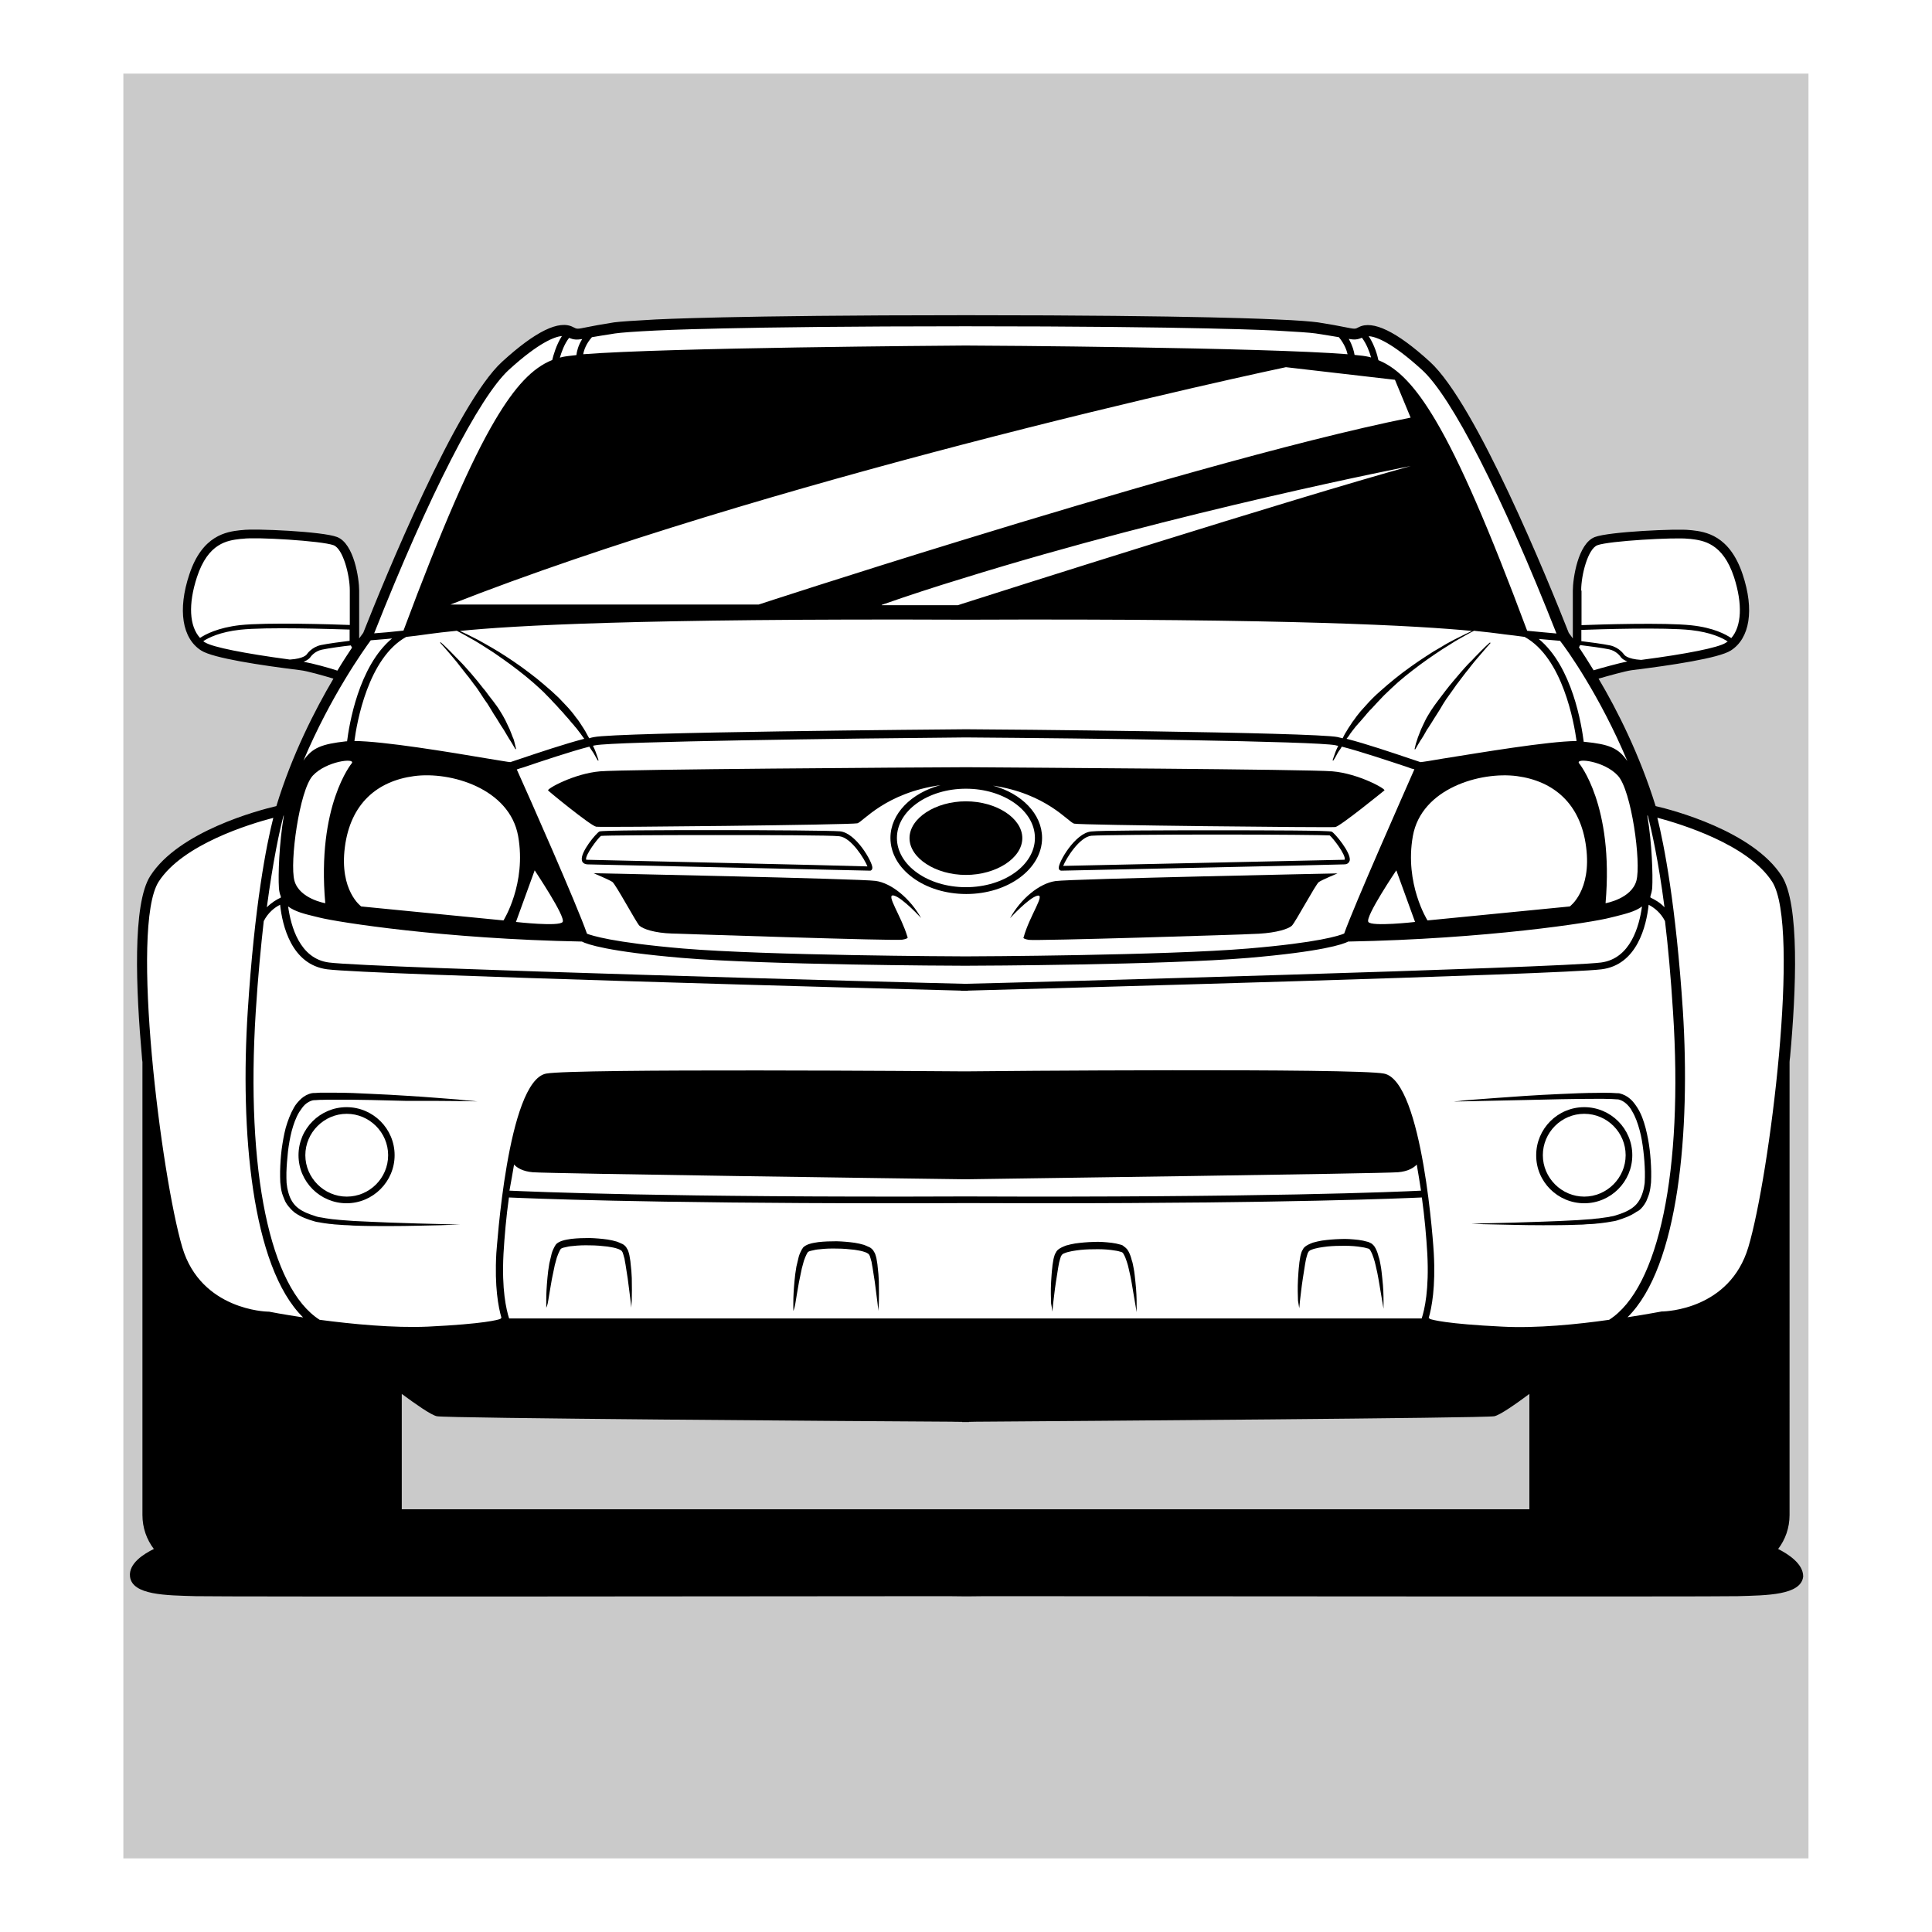
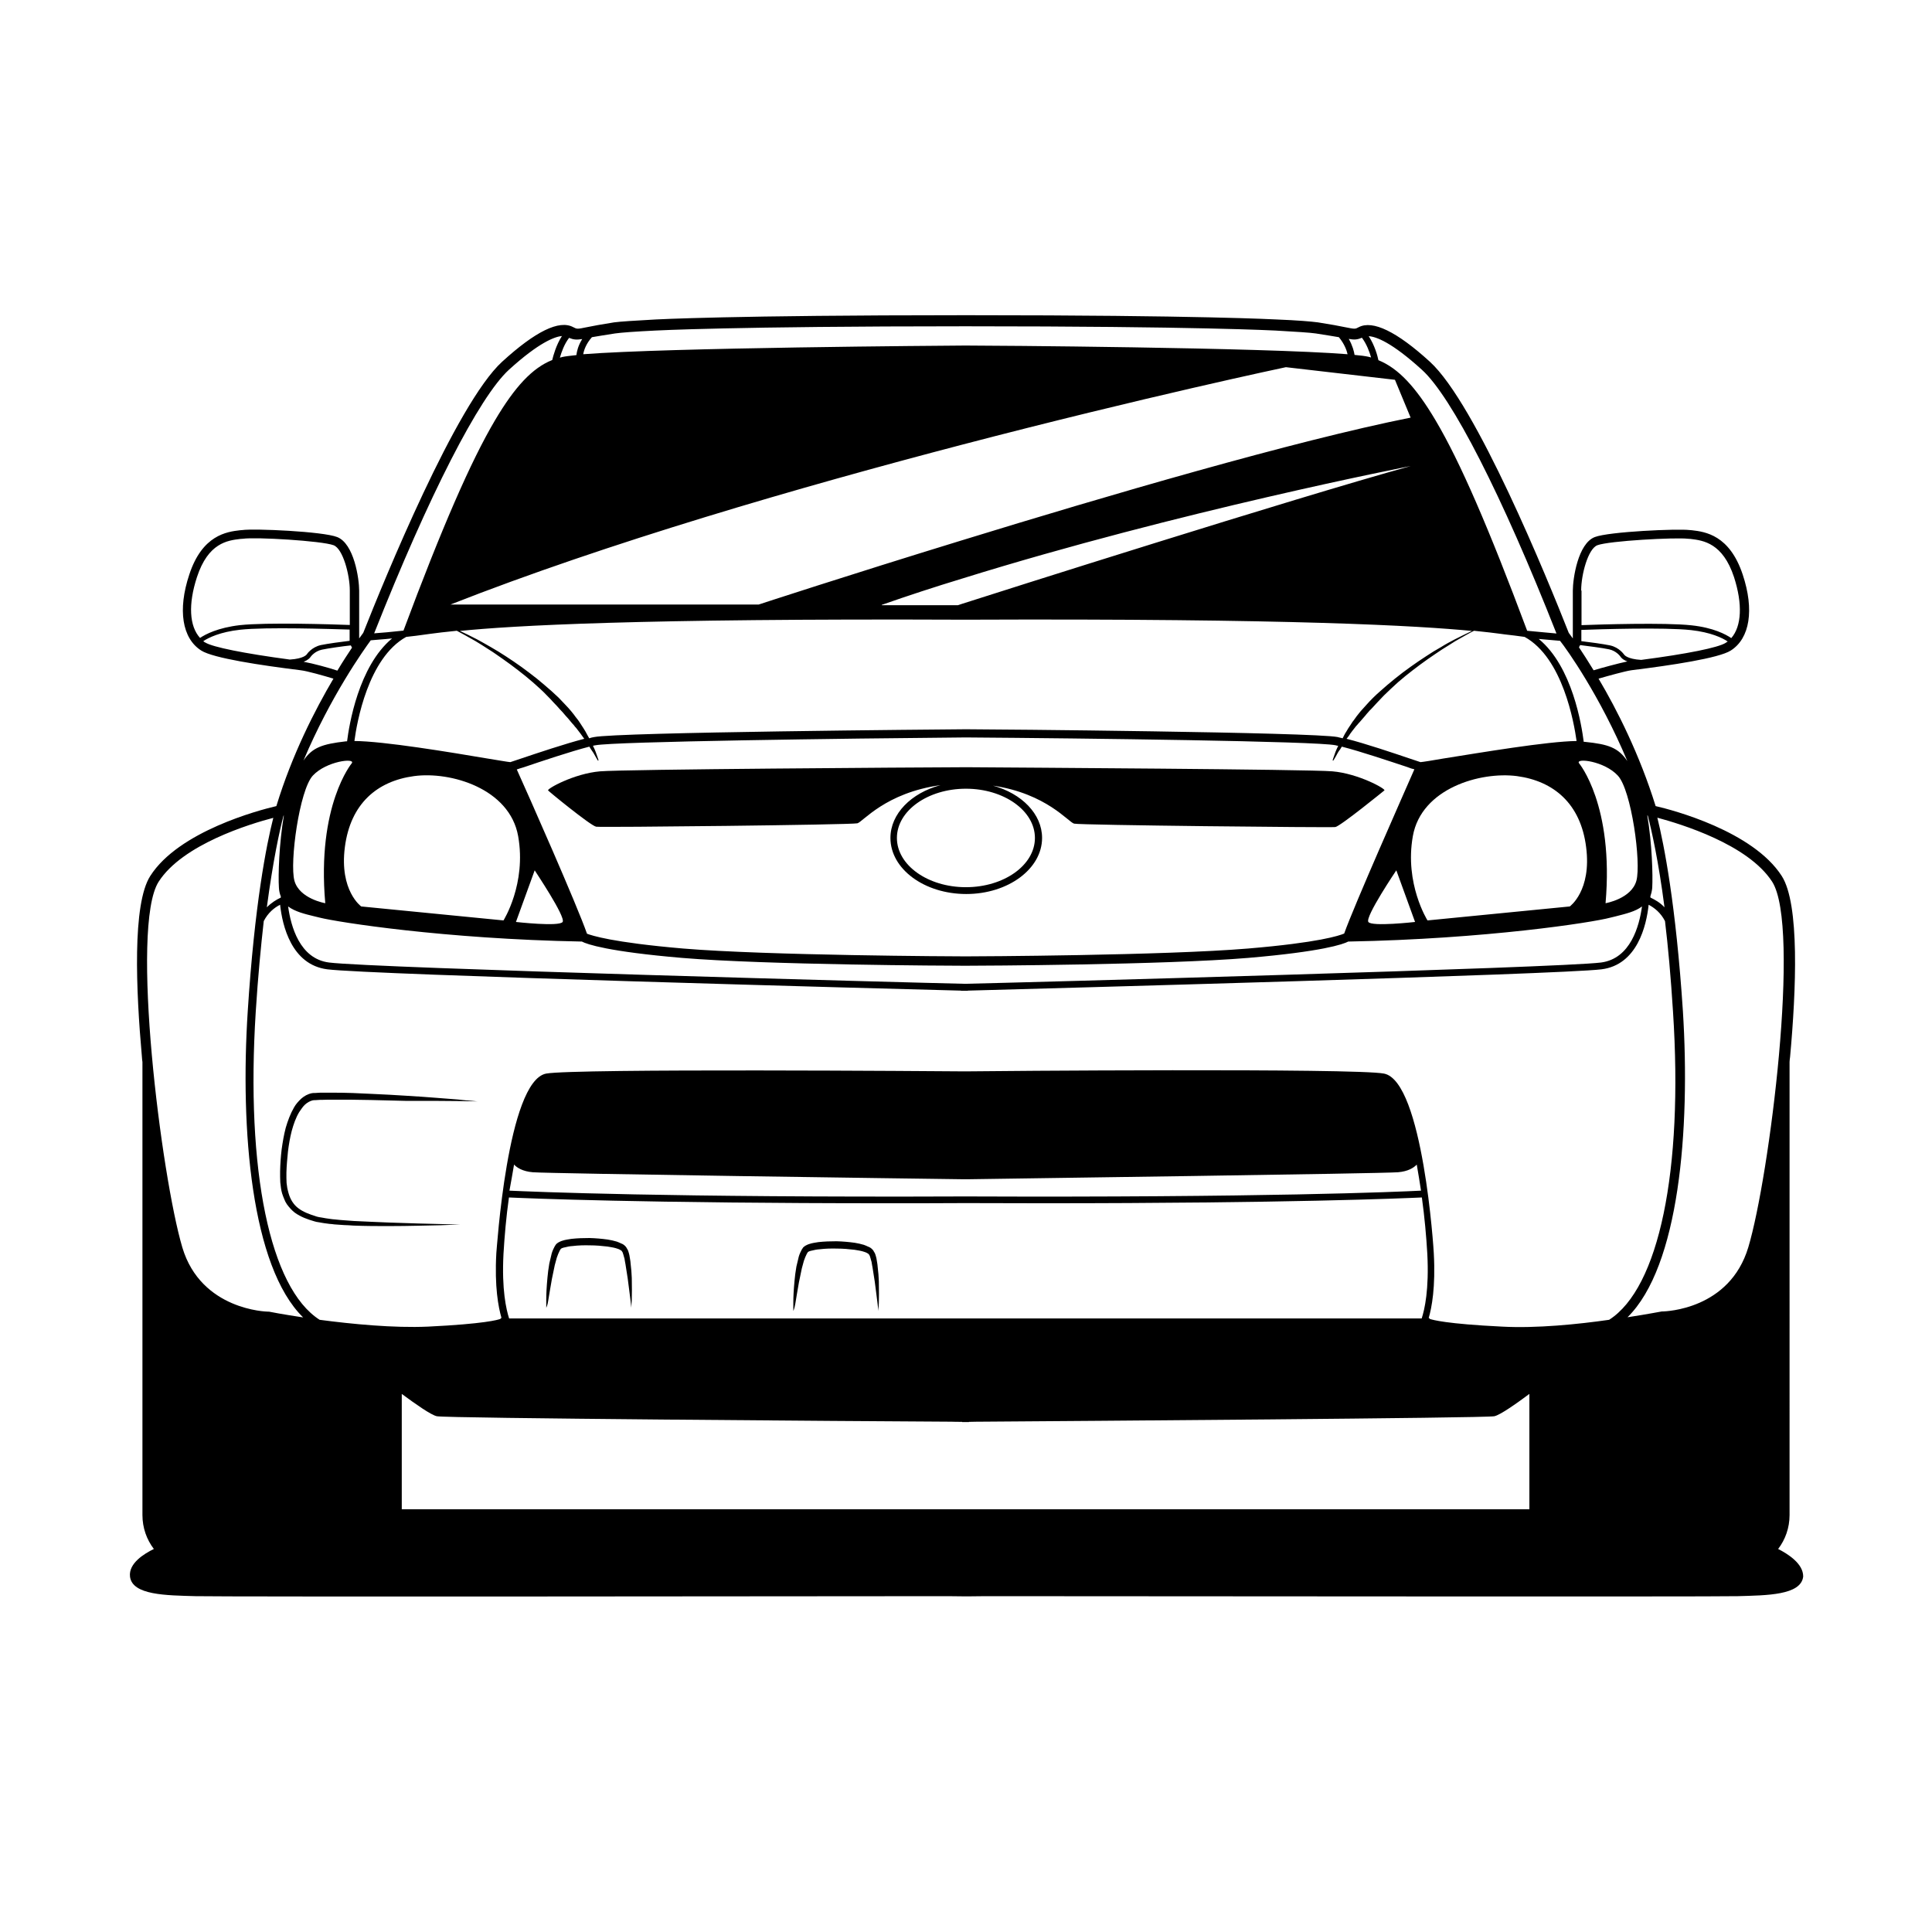
<svg xmlns="http://www.w3.org/2000/svg" width="1133.9" height="1133.9">
-   <path d="M72.4 43.2v1047.5h989V43.2zM1029.5 733c-11.9 39.6-53.2 40-53.2 40s-55 10.8-94.6 8.8c-39.6-1.8-43.9-5-43.9-5H296.1s-4.4 3.2-43.9 5c-39.6 1.8-94.6-8.8-94.6-8.8s-41.3-.4-53.2-40-31.7-189.1-13.6-217.3c17.9-28.1 73.9-40 73.9-40 9.9-32.7 24.5-60.7 35.6-79.2l-.1.1s-18.1-5.4-23.4-6.1-49.2-5.9-57.4-11.2-13.6-18.5-5.9-41.6c7.7-23.1 21.8-23.5 29-24.4s46.8 1.1 54.5 4c7.7 2.9 11.2 20.5 11.2 29v30.1l2.2 4.4c3.6-5.1 5.7-7.9 5.7-7.9 25.1-63.7 59.1-138.5 80.9-158.3 21.8-19.8 33-22.4 38-19.8 5 2.6 4 1.1 26.1-2.4 3.8-.5 12.4-1.2 24-1.7 0 0 43-2.5 180.1-2.5h4c137 0 180.1 2.5 180.1 2.5 11.6.5 20.3 1.2 24 1.7 22.2 3.3 21.1 5 26.1 2.4s16.2 0 38 19.8 55.8 94.7 80.9 158.3c0 0 2.1 2.8 5.7 7.9l2.2-4.4v-30.1c0-8.6 3.7-26.1 11.2-29 7.5-2.9 47.2-5 54.5-4 7.3 1.1 21.5 1.3 29 24.4 7.5 23.1 2.4 36.3-5.9 41.6s-52.1 10.6-57.4 11.2c-5.3.7-23.4 6.1-23.4 6.1l-.1-.1c11.2 18.5 25.9 46.4 35.6 79.2 0 0 55.9 11.9 73.9 40 17.6 28.2-2.2 177.7-14.1 217.3" opacity=".21" />
  <path d="M321.8 763.1c.5-3 1.2-7.4 2.1-12.4.5-2.5 1.1-5.3 1.7-8.2.4-1.5.8-2.9 1.2-4.4.5-1.5 1.1-2.9 1.7-4.1.1-.3.4-.5.5-.8.1-.3.4-.4.4-.4l.5-.3.4-.1c.3-.1.7-.3 1.1-.3 1.5-.4 3-.7 4.7-.8 3.3-.4 6.7-.5 10.2-.4 3.4 0 6.9.3 10.2.7 1.6.3 3.3.5 4.7.9.8.3 1.5.4 2.1.7.7.3 1.2.7 1.5.9l.1.1.3.5.3.5.1.4.3.9.3 1.1c.3.7.4 1.5.5 2.2.1.8.3 1.5.4 2.2.5 2.9.9 5.7 1.3 8.3.7 5.1 1.2 9.5 1.6 12.5.4 3 .5 4.7.5 4.7s.1-1.7.3-4.7c.1-3 .1-7.4 0-12.7-.1-2.6-.3-5.5-.7-8.6-.1-.8-.1-1.6-.3-2.4-.1-.8-.3-1.6-.4-2.4l-.3-1.2c-.1-.4-.3-.9-.4-1.3l-.3-.7-.3-.5-.3-.5-.1-.1c.1.1-.1-.3-.1-.3l-.1-.1-.3-.4c-.8-.9-1.7-1.5-2.6-1.8-.9-.4-1.7-.8-2.6-1.1-1.7-.5-3.4-.9-5.3-1.2-3.6-.5-7.1-.8-10.7-.9-3.6 0-7.1.1-10.7.5-1.7.3-3.6.5-5.3 1.1-.4.1-.9.3-1.3.5l-.8.4-.5.3c-.7.5-1.1.8-1.3 1.3-.4.4-.5.8-.8 1.3-.9 1.7-1.5 3.3-1.8 4.9-.4 1.6-.8 3.2-1.1 4.6-.5 3-.9 5.8-1.1 8.4-.5 5.3-.7 9.6-.7 12.7v4.9s.8-1.4 1.2-4.4M466.8 765c.5-3 1.2-7.4 2.1-12.4.5-2.5 1.1-5.3 1.7-8.2.4-1.5.8-2.9 1.2-4.4.5-1.5 1.1-2.9 1.7-4.1.1-.3.4-.5.5-.8.1-.3.4-.4.4-.4l.5-.3.4-.1c.3-.1.7-.3 1.1-.3 1.5-.4 3-.7 4.7-.8 3.3-.4 6.7-.5 10.2-.4 3.4 0 6.9.3 10.2.7 1.6.3 3.3.5 4.7.9.8.3 1.5.4 2.1.7.7.3 1.2.7 1.5.9l.1.1.3.5.3.5.1.4.3.9.3 1.1c.3.7.4 1.5.5 2.2.1.8.3 1.5.4 2.2.5 2.9.9 5.7 1.3 8.3.7 5.1 1.2 9.5 1.6 12.5.4 3 .5 4.7.5 4.7s.1-1.7.3-4.7c.1-3 .1-7.4 0-12.7-.1-2.6-.3-5.5-.7-8.6-.1-.8-.1-1.6-.3-2.4-.1-.8-.3-1.6-.4-2.4l-.3-1.2c-.1-.4-.3-.9-.4-1.3l-.3-.7-.3-.5-.3-.5-.1-.1c.1.1-.1-.3-.1-.3l-.1-.1-.3-.4c-.8-.9-1.7-1.5-2.6-1.8-.9-.4-1.7-.8-2.6-1.1-1.7-.5-3.4-.9-5.3-1.2-3.6-.5-7.1-.8-10.7-.9-3.6 0-7.1.1-10.7.5-1.7.3-3.6.5-5.3 1.1-.4.1-.9.3-1.3.5l-.8.4-.5.3c-.7.5-1.1.8-1.3 1.3-.4.4-.5.8-.8 1.3-.9 1.7-1.5 3.3-1.8 4.9-.4 1.6-.8 3.2-1.1 4.6-.5 3-.9 5.8-1.1 8.4-.5 5.3-.7 9.6-.7 12.7v4.9s.7-1.3 1.2-4.4M280.1 646.4s-1.1-.1-3-.3c-2-.1-4.9-.4-8.4-.8-7.4-.5-17.8-1.5-30.3-2.2-6.3-.4-13.1-.8-20.3-1.1-7.3-.4-14.8-.7-22.7-.7h-6.1c-1.1 0-2 0-3 .1l-1.6.1H183.8l-.8.1c-2.4.5-4.5 1.7-6.2 3.2-1.7 1.6-3.2 3.3-4.2 5.1-2.2 3.8-3.7 7.9-4.9 12-1.1 4.2-1.8 8.4-2.4 12.7-.5 4.2-.8 8.4-.9 12.8v3.2c0 1.1.1 2.2.1 3.3.1 1.1.3 2.1.4 3.3.1 1.1.4 2.1.7 3.3.4 1.1.7 2.1 1.2 3.2.3.5.4 1.1.7 1.6l.9 1.5c1.3 1.8 2.9 3.6 4.6 4.9 3.6 2.6 7.7 4 11.5 5.1l1.5.4H186.3l.4.1.7.1c.9.1 1.8.4 2.9.5 1.1.1 2 .3 3 .4.9.1 2 .1 2.9.3 1.8.1 3.8.3 5.7.4 1.8.1 3.7.1 5.5.3 7.3.3 14.1.3 20.5.3 12.7 0 23.1-.4 30.5-.5 3.7-.1 6.6-.3 8.6-.3 2-.1 3-.1 3-.1s-4.2-.1-11.6-.3c-7.4-.1-17.8-.5-30.5-.9-6.3-.3-13.1-.5-20.3-.9-1.8-.1-3.6-.3-5.4-.4-1.8-.1-3.7-.3-5.5-.5-.9-.1-1.8-.1-2.8-.3-.9-.1-1.8-.3-2.8-.4-.9-.1-1.8-.4-2.8-.5l-.7-.1-.4-.1h-.2l-1.5-.4c-3.7-1.2-7.4-2.5-10.3-4.7-2.9-2.1-4.9-5.4-5.9-9.1-.3-.9-.4-1.8-.7-2.9-.1-.9-.3-2-.4-2.9 0-.9-.1-2-.1-2.9v-3.2c.1-4.1.5-8.2.9-12.3.5-4.1 1.2-8.2 2.2-12.1 1.1-4 2.4-7.8 4.4-11.1 1.1-1.6 2.1-3.2 3.4-4.4 1.3-1.2 2.9-2.1 4.5-2.5l.8-.1h.5l1.5-.1c.9-.1 2-.1 2.9-.1 2-.1 4-.1 5.9-.1 15.7-.1 30.3.4 43 .7 25.2-.1 42 .3 42 .3" />
-   <path d="M175.2 678c0 15.6 12.7 28.2 28.2 28.2s28.2-12.7 28.2-28.2c0-15.6-12.7-28.2-28.2-28.2s-28.2 12.6-28.2 28.2m52.6 0c0 13.5-11 24.3-24.3 24.3s-24.3-11-24.3-24.3 11-24.3 24.3-24.3 24.3 10.9 24.3 24.3M533.8 491.9c0 11.7 15.3 21.6 33.1 21.6s33.1-9.9 33.1-21.6-15.2-21.6-33.1-21.6c-17.9 0-33.1 9.9-33.1 21.6" />
  <path d="M349.9 485.2c3 .5 149.5-1.1 153.3-2 3.2-.8 16.4-17.9 48.8-22.4-17.2 4.6-29.4 16.8-29.4 31 0 18.2 19.9 32.9 44.5 32.9s44.5-14.8 44.5-32.9c0-14.1-12-26.1-28.8-30.7 31.5 4.7 44.3 21.5 47.6 22.3 3.7.9 150.1 2.4 153.3 2 3-.5 28.8-21.5 28.8-21.5 1.1-.8-15.2-9.9-30.5-11.2-14.1-1.2-184.6-2.2-212.9-2.4h-4c-28.4.1-199 1.2-212.9 2.4-15.4 1.3-31.5 10.4-30.5 11.2-.6-.2 25 20.8 28.2 21.3m257.5 6.6c0 16-18.2 28.9-40.5 28.9s-40.5-12.9-40.5-28.9c0-16 18.2-28.9 40.5-28.9s40.5 12.9 40.5 28.9" />
-   <path d="M512 509.3c.1-3.3-9.6-20.6-19.1-21.4-4.9-.4-40.4-.7-73.2-.7-30.2 0-66.6.1-67.9.8-1.8.9-11.3 12.1-10.3 16.9.1.7.7 2.2 3.2 2.4 6.7.1 164.5 3.7 166.1 3.7.5-.1 1.2-.6 1.2-1.7m-167.5-4.7c-.5 0-.5-.1-.5-.1-.7-2.6 7-12.7 8.7-13.9 2.8-.3 30.6-.5 66.9-.5 31.8 0 68.2.1 73 .7 7 .7 14.9 13.5 16.5 17.7-16.2-.6-163-3.8-164.6-3.9M513.9 517c-9.4-1.3-165.5-4.5-165.5-4.5s9.1 3.8 11 5.1 13.9 23.6 15.8 25.6c2 2 9 4.4 19.3 4.7s131 4.4 135.1 3.6c4.1-.7 3-1.6 3-1.6-3.7-12.5-13.1-25.5-8-24.3 5 1.2 16 13.2 16 13.2-6.4-11.4-17.3-20.5-26.7-21.8M269.9 390.9c1.3 1.6 2.6 3.3 4 5.1 1.5 1.7 2.8 3.7 4.2 5.5 1.5 1.8 2.8 3.8 4.1 5.8 1.3 2 2.6 4 4 5.9 1.2 2 2.5 4 3.6 5.9 1.2 1.8 2.4 3.7 3.4 5.4.5.9 1.1 1.7 1.6 2.5s1.1 1.6 1.5 2.4c.9 1.6 1.7 2.9 2.5 4.2.4.7.8 1.2 1.1 1.7.3.5.7 1.1.9 1.5 1.1 1.8 1.7 2.9 1.7 2.9l.4-.1s-.3-1.2-.8-3.3c-.3-1.1-.5-2.4-1.2-3.7-.5-1.5-1.2-3-1.8-4.6-.8-1.7-1.6-3.4-2.5-5.3-.9-1.8-2.1-3.8-3.3-5.7-1.2-2-2.6-3.8-4.1-5.8-1.5-1.8-2.9-3.8-4.4-5.8-1.6-1.8-3-3.8-4.6-5.7-1.6-1.8-3-3.7-4.5-5.3-1.5-1.7-2.9-3.3-4.4-4.9-1.5-1.6-2.8-2.9-4.1-4.2-5-5.3-8.6-8.4-8.6-8.4l-.3.3s3.3 3.6 7.9 9.1c1.2 1.4 2.5 3 3.7 4.6M762.5 767.8s.3-1.7.5-4.7c.4-3 .8-7.4 1.6-12.5.4-2.6.8-5.4 1.3-8.3.1-.8.3-1.5.4-2.2.1-.8.3-1.5.5-2.2l.3-1.1.3-.9.1-.4.3-.5.3-.5.1-.1c.3-.3.8-.7 1.5-.9.7-.3 1.3-.5 2.1-.7 1.5-.4 3.2-.7 4.7-.9 3.3-.5 6.7-.7 10.2-.7 3.4-.1 6.9 0 10.2.4 1.6.3 3.3.4 4.7.8.4.1.8.3 1.1.3l.4.1.5.3s.3.1.4.4c.1.1.4.5.5.8.7 1.2 1.2 2.6 1.7 4.1.5 1.5.9 2.9 1.2 4.4.7 2.9 1.3 5.7 1.7 8.2.9 5.1 1.6 9.5 2.1 12.4.5 3 .8 4.7.8 4.7v-4.9c0-3-.1-7.4-.7-12.7-.3-2.6-.5-5.5-1.1-8.4-.3-1.5-.5-3-1.1-4.6-.4-1.6-.9-3.2-1.8-4.9-.3-.4-.5-.8-.8-1.3-.4-.4-.7-.8-1.3-1.3l-.5-.3-.8-.4c-.5-.3-.9-.4-1.3-.5-1.7-.5-3.6-.9-5.3-1.1-3.6-.4-7.1-.7-10.7-.5-3.6.1-7.1.4-10.7.9-1.7.3-3.6.7-5.3 1.2-.9.3-1.7.7-2.6 1.1-.8.4-1.7.9-2.6 1.8l-.3.4-.1.1s-.3.4-.1.3l-.1.1-.3.5-.3.5-.3.7c-.1.4-.3.9-.4 1.3l-.3 1.2c-.1.8-.3 1.6-.4 2.4-.1.8-.3 1.6-.3 2.4-.4 3-.5 5.9-.7 8.6-.3 5.3-.1 9.6 0 12.7.5 2.7.7 4.4.7 4.4M617.6 769.8s.3-1.7.5-4.7c.4-3 .8-7.4 1.6-12.5.4-2.6.8-5.4 1.3-8.3.1-.8.3-1.5.4-2.2.1-.8.3-1.5.5-2.2l.3-1.1.3-.9.1-.4.3-.5.3-.5.1-.1c.3-.3.8-.7 1.5-.9.7-.3 1.3-.5 2.1-.7 1.5-.4 3.2-.7 4.7-.9 3.3-.5 6.7-.7 10.2-.7 3.4-.1 6.9 0 10.2.4 1.6.3 3.3.4 4.7.8.4.1.8.3 1.1.3l.4.1.5.3s.3.1.4.4c.1.1.4.5.5.8.7 1.2 1.2 2.6 1.7 4.1s.9 2.9 1.2 4.4c.7 2.9 1.3 5.7 1.7 8.2.9 5.1 1.6 9.5 2.1 12.4.5 3 .8 4.7.8 4.7v-4.9c0-3-.1-7.4-.7-12.7-.3-2.6-.5-5.5-1.1-8.4-.3-1.5-.5-3-1.1-4.6-.4-1.6-.9-3.2-1.8-4.9-.3-.4-.5-.8-.8-1.3-.4-.4-.7-.8-1.3-1.3l-.5-.3-.8-.7c-.5-.3-.9-.4-1.3-.5-1.7-.5-3.6-.9-5.3-1.1-3.6-.4-7.1-.7-10.7-.5-3.6.1-7.1.4-10.7.9-1.7.3-3.6.7-5.3 1.2-.9.3-1.7.7-2.6 1.1-.8.4-1.7.9-2.6 1.8l-.3.4-.1.1s-.3.4-.1.3l-.1.1-.3.5-.3.5-.3.7c-.1.4-.3.9-.4 1.3l-.3 1.2c-.1.8-.3 1.6-.4 2.4-.1.8-.3 1.6-.3 2.4-.4 3-.5 5.9-.7 8.6-.3 5.3-.1 9.6 0 12.7.6 3 .7 4.7.7 4.7M965.1 706.9l.9-1.5c.3-.5.5-1.1.7-1.6.5-1.1.8-2.1 1.2-3.2.3-1.1.5-2.1.7-3.3.1-1.1.3-2.1.4-3.3 0-1.1.1-2.2.1-3.3v-3.2c-.1-4.4-.4-8.6-.9-12.8-.5-4.2-1.3-8.4-2.4-12.7-1.1-4.1-2.5-8.3-4.9-12-1.2-1.8-2.5-3.7-4.2-5.1-1.7-1.5-3.8-2.6-6.2-3.2l-.8-.1h-.9l-1.6-.1c-1.1-.1-2.1-.1-3-.1-2-.1-4.1-.1-6.1 0-7.9 0-15.6.4-22.7.7-7.3.3-14 .7-20.3 1.1-12.5.8-23.1 1.7-30.3 2.2-3.7.3-6.6.5-8.4.8-2 .1-3 .3-3 .3s16.8-.4 42-.9c12.5-.3 27.3-.7 43-.7 2 0 4 0 5.9.1.9 0 2 0 2.9.1l1.5.1h.5l.8.1c1.6.4 3.2 1.3 4.5 2.5 1.3 1.2 2.5 2.6 3.4 4.4 2 3.3 3.3 7.1 4.4 11.1 1.1 4 1.7 8 2.2 12.1.5 4.1.8 8.3.9 12.3v3.2c0 1.1-.1 2-.1 2.9s-.3 2-.4 2.9-.4 1.8-.7 2.9c-1.1 3.7-2.9 6.9-5.9 9.1-2.9 2.2-6.6 3.6-10.3 4.7l-1.5.4h-.2l-.4.1-.7.1c-.9.3-2 .4-2.8.5-.9.1-1.8.3-2.8.4-.9.1-1.8.3-2.8.3-1.8.3-3.7.4-5.5.5-1.8.1-3.7.3-5.4.4-7.1.4-14 .7-20.3.9-12.5.4-23.1.8-30.5.9-7.4.1-11.6.3-11.6.3s1.1 0 3 .1c2 .1 4.9.3 8.6.3 7.4.1 17.8.5 30.5.5 6.3 0 13.2 0 20.5-.3 1.8 0 3.7-.1 5.5-.3 1.8-.1 3.7-.1 5.7-.4.9-.1 1.8-.1 2.9-.3 1.1-.1 2-.3 3-.4s2-.4 2.9-.5l.7-.1.4-.1H947.5l1.5-.4c3.8-1.2 7.8-2.5 11.5-5.1 1.9-.8 3.4-2.5 4.6-4.3" />
-   <path d="M929.8 706.2c15.6 0 28.2-12.7 28.2-28.2 0-15.6-12.7-28.2-28.2-28.2-15.6 0-28.2 12.7-28.2 28.2-.1 15.5 12.6 28.2 28.2 28.2m0-52.5c13.5 0 24.3 11 24.3 24.3s-11 24.3-24.3 24.3-24.3-11-24.3-24.3 10.8-24.3 24.3-24.3M781.6 488.1c-1.3-.7-37.7-.8-67.9-.8-32.9 0-68.3.1-73.2.7-9.5.8-19.4 18.2-19.1 21.4 0 1.1.8 1.6 1.5 1.6 1.6 0 159.4-3.4 166.1-3.7 2.4 0 3-1.7 3.2-2.4.6-4.7-8.8-15.9-10.6-16.8m7.6 16.4s0 .1-.5.1c-1.6 0-148.4 3.3-164.7 3.6 1.6-4.2 9.5-17 16.5-17.7 4.7-.4 41.2-.7 73-.7 36.3 0 64.1.3 66.9.5 2 1.6 9.6 11.5 8.8 14.2M592.8 538.9s11-12 16-13.2c5-1.2-4.5 11.7-8 24.3 0 0-1.2.9 3 1.6 4.1.7 124.7-3 135.1-3.6s17.3-2.8 19.3-4.7 14-24.3 15.8-25.6 11-5.1 11-5.1-156.1 3.2-165.5 4.5-20.4 10.3-26.7 21.8M865.9 385.4c-1.2 1.3-2.6 2.8-4.1 4.2-1.5 1.6-2.9 3.2-4.4 4.9-1.5 1.7-3 3.6-4.5 5.3-1.6 1.8-3 3.7-4.6 5.7-1.5 2-2.9 3.8-4.4 5.8-1.5 2-2.8 3.8-4.1 5.8-1.2 2-2.4 3.8-3.3 5.7s-1.8 3.7-2.5 5.3c-.7 1.7-1.3 3.3-1.8 4.6-.5 1.5-.8 2.6-1.2 3.7-.5 2.1-.8 3.3-.8 3.3l.4.1s.7-1.1 1.7-2.9c.3-.4.5-.9.9-1.5.3-.5.7-1.2 1.1-1.7.8-1.2 1.6-2.6 2.5-4.2.4-.8.9-1.6 1.5-2.4.5-.8 1.1-1.7 1.6-2.5 1.1-1.7 2.2-3.6 3.4-5.4 1.2-1.8 2.4-3.8 3.6-5.9 1.2-2 2.6-4 4-5.9 1.5-2 2.8-4 4.1-5.8 1.5-1.8 2.8-3.8 4.2-5.5 1.3-1.8 2.8-3.4 4-5.1 1.3-1.6 2.5-3.2 3.7-4.5 4.6-5.5 7.9-9.1 7.9-9.1l-.3-.3c0-.2-3.6 3.1-8.6 8.3" />
  <path d="M1043.6 909.1c4.2-5.5 6.7-12.4 6.7-19.9V623.3c.1-.9.1-2 .3-2.9 3.6-39.4 5.7-89.9-4.9-106.3-16.9-26.3-63.9-38.7-74-41-9.4-30.3-22.7-56.6-33.5-74.8 5.5-1.6 15.6-4.4 19.1-4.9l.7-.1c22.6-2.8 50.8-7 57.8-11.5 11.2-7.1 13.9-23.9 7-44.6-7.7-23.2-22-25.1-29.8-26-.5 0-.9-.1-1.3-.1-7.1-.9-47.4.9-55.7 4.1-9.9 3.8-12.9 24.4-12.9 31.5v28c-1.2-1.6-2-2.8-2.4-3.3-12.5-31.7-54.4-134.4-81.5-159.1-19.5-17.8-33.6-24.5-41.7-20.3-2.2 1.2-2.2 1.2-8.2 0-3.3-.7-8.2-1.6-15.8-2.8-3.7-.5-11.7-1.2-24.3-1.7-.4 0-44.7-2.5-180.2-2.5h-4c-135.5 0-179.8 2.5-180.2 2.5-12.7.7-20.6 1.2-24.4 1.7-7.5 1.2-12.5 2.1-15.8 2.8-5.9 1.2-5.9 1.2-8.2 0-8.2-4.4-22.2 2.5-41.7 20.3-27 24.7-69 127.5-81.5 159.1-.4.5-1.2 1.6-2.4 3.3v-28c0-7.1-3-27.6-12.9-31.5-8.3-3.3-48.6-5.1-55.7-4.1-.4 0-.9.1-1.3.1-7.8.9-22.2 2.8-29.8 26-6.9 20.7-4.2 37.5 7 44.6 7 4.5 35.2 8.7 57.8 11.5l.7.1c3.6.4 13.5 3.2 19.1 4.9-10.8 18.3-24.3 44.6-33.5 74.8-10.3 2.4-57.3 14.8-74 41-10.6 16.5-8.4 67-4.9 106.3.1.9.1 2 .3 2.9v265.9c0 7.5 2.5 14.4 6.7 19.9-5.7 2.8-14.9 8.4-14 16.2 1.3 11 21.4 11 38.4 11.5 15.2.4 366 .1 441.6 0l9 .1h4l9-.1c75.6 0 426.4.4 441.6 0 17-.5 37.1-.5 38.4-11.5.1-7.6-9-13.3-14.7-16.2m-3.5-391.6c16.9 26.4-1.6 173.1-14 214.5-11 36.7-48.6 37.6-50.1 37.7h-.7c-.3 0-8.2 1.6-20.1 3.4 30.3-29.8 36.9-110 32.5-179.7-4.1-62.5-11.1-97.8-15-113.5 13.7 3.7 53.2 15.6 67.4 37.6M881.6 778.6c-33-1.6-40.9-4-42.4-4.5l-.4-.5h-.3c1.8-6.2 4.1-18.1 3-38.1 0-1.1-6.3-100.9-29.2-105.4-16.5-3.3-232.9-1.5-245.9-1.3-13.1-.1-229.4-1.8-245.9 1.3-22.8 4.5-29 104.4-29.2 105.4-1.1 19.8 1.2 31.7 3 37.9l-.7.7c-1.3.5-9.2 2.9-42.4 4.5-20.2.9-44.7-1.5-63.6-4-29.2-18.6-43.4-87.5-37.5-180.8 1.3-20.6 3-38.1 4.7-53.2 2.5-4.9 6.2-7.9 9.6-9.6 1.3 12.1 6.6 35.2 27.7 37.9 25.3 3.2 331.6 11.5 371.9 12.5v.1h4v-.1c40.4-1.1 346.6-9.4 371.9-12.5 21-2.6 26.4-25.6 27.7-37.9 3.4 1.8 7.1 4.7 9.6 9.6 1.8 14.9 3.4 32.6 4.7 53.2 6.1 93.4-8.3 162.2-37.5 180.8-18.1 2.6-42.6 5.1-62.8 4m-579.9-95.1c1.7 1.8 5 4 11 4.5 10.2.8 227.2 3.8 251.9 4.1h4c24.8-.4 241.7-3.3 251.9-4.1 5.9-.5 9.2-2.6 11-4.5.9 5 1.7 10.2 2.5 15.3-13.5.7-92.5 4.1-267.2 3.4h-.6c-174.6.7-253.7-2.8-267.2-3.4 1-5.1 1.8-10.3 2.7-15.3m-3 19.3c11.3.5 77.8 3.4 222.4 3.4 14.4 0 29.6 0 45.5-.1 16 0 31.1.1 45.5.1 144.6 0 211.1-2.9 222.4-3.4 1.6 11.5 2.6 22.8 3.2 33.1 1.1 21-1.6 32.7-3.3 37.9H298.8c-1.7-5.3-4.4-16.9-3.3-37.9.6-10.3 1.6-21.8 3.2-33.1M193.1 564.9c-17.3-2.2-22.4-21.4-24-32.9 4 3 9.6 4.4 15.4 5.8 1.1.3 2.2.5 3.3.8 10.4 2.6 72.8 12.5 153.7 14 3 1.6 15.4 5.9 58.8 9.6 48.8 4.1 157 4.6 165.8 4.6h.6c8.7 0 117-.5 165.8-4.6 43.4-3.7 55.8-8 58.8-9.6 80.9-1.5 143.3-11.2 153.7-14 1.1-.3 2.2-.5 3.3-.8 5.8-1.5 11.5-2.8 15.4-5.8-1.6 11.5-6.7 30.6-24 32.9-25.2 3.2-344.5 11.9-373.4 12.5-28.5-.6-347.8-9.2-373.2-12.5M517.5 355c15.4-5.4 31.3-10.6 47.1-15.4 127.5-39.7 263.2-66 263.4-66.1-70.5 19.5-241.6 73.9-263.4 80.9l-2.4.8h-44.7zm47.1-37.9c-67.8 20.8-119.3 37.7-119.3 37.7H264.4c92-36.2 205.4-69 300.2-93.8 107.1-28 190.1-45.5 190.1-45.5l64 7.4 9.2 22.2c-68.1 13.6-178.5 45.9-263.3 72m1.8 46.6h.6c193-.8 265.5 3.6 296.9 6.6-2.8 1.3-6.2 3-10.2 5-2.5 1.3-5.3 2.8-8 4.5-2.9 1.6-5.8 3.4-8.8 5.4-3 2-6.1 4-9.1 6.2-3 2.1-6.1 4.5-9.1 6.9-3 2.4-5.9 4.9-8.7 7.4-1.5 1.3-2.8 2.5-4.1 3.8-1.3 1.3-2.6 2.6-3.8 4-1.2 1.3-2.4 2.6-3.6 4-.5.7-1.1 1.3-1.6 2s-1.1 1.3-1.5 2c-.5.7-.9 1.3-1.5 2-.4.7-.9 1.3-1.3 2-.9 1.3-1.7 2.5-2.4 3.8-.9 1.3-1.6 2.8-2.2 4-.9-.3-2-.4-2.8-.7-14-2.9-204-4.6-218-4.6h-.6c-14 .1-203.8 1.7-218 4.6-.9.1-1.8.4-2.8.7-.7-1.3-1.5-2.6-2.2-4-.7-1.3-1.6-2.5-2.4-3.8-.4-.7-.9-1.3-1.3-2-.5-.7-.9-1.3-1.5-2-.5-.7-1.1-1.3-1.5-2-.5-.7-1.1-1.3-1.6-2-1.1-1.3-2.2-2.6-3.6-4-1.2-1.3-2.5-2.6-3.8-4-1.3-1.3-2.8-2.5-4.1-3.8-2.8-2.5-5.8-5-8.7-7.4-3-2.4-6.1-4.7-9.1-6.9s-6.1-4.2-9.1-6.2-5.9-3.7-8.8-5.4c-2.9-1.6-5.5-3.2-8-4.5-4-2.1-7.4-3.7-10.2-5 30.9-3.1 103.3-7.4 296.5-6.6m-220.5 74.5c.3.5.5.9.9 1.5.5.8 1.1 1.6 1.5 2.2 1.6 2.9 2.6 4.5 2.6 4.5l.4-.1s-.5-1.8-1.7-5c-.4-1.1-.9-2.2-1.6-3.6.5-.1 1.1-.3 1.5-.3 11-2.2 146.6-4 217.2-4.6 70.5.5 206.1 2.2 217.2 4.6.4.1.9.3 1.5.3-.7 1.3-1.1 2.5-1.6 3.6-1.2 3.2-1.7 5-1.7 5l.4.1s1.1-1.6 2.6-4.5c.4-.7.9-1.5 1.5-2.2.3-.4.5-.9.9-1.5 11 2.8 28.5 8.7 38.5 12 1.7.7 3 1.1 4.1 1.3-6.3 14.4-35.4 80-41.2 96.4-2.8 1.2-14.8 5.3-56.5 8.8-49.2 4.1-159.3 4.6-165.7 4.6-6.3 0-116.5-.5-165.7-4.6-42-3.6-53.8-7.7-56.5-8.7-5.7-16.5-34.7-82.1-41.2-96.4 1.1-.4 2.4-.8 4.1-1.3 10-3.4 27.6-9.3 38.5-12.1m473.6 72.6 11 30.3s-25.5 2.9-27.4 0c-2.1-2.9 16.4-30.3 16.4-30.3m140.9 6.1c-2.9 10.6-18.1 13.2-18.1 13.2 5-57.7-15.6-82.2-15.6-82.2-2.1-3.2 14.9-1.3 22.8 7.3 8 8.5 13.8 51.1 10.9 61.7m-29.5-19.7c3.3 25.6-9.6 34.8-9.6 34.8l-83.5 8.2s-13.6-21.5-8.6-49.5 39.6-38 61.1-35.2c21.5 2.9 37.4 16.1 40.6 41.7m-600.7 43.9c-2 2.9-27.4 0-27.4 0l11-30.3c-.1 0 18.4 27.4 16.4 30.3M243 455.5c21.5-2.9 56.1 7.3 61.1 35.2 5 28-8.6 49.5-8.6 49.5L212 532s-12.9-9.2-9.6-34.8c3.3-25.6 19-38.8 40.6-41.7m-36.5-7.6s-20.7 24.7-15.6 82.2c0 0-15.2-2.6-18.1-13.2-2.9-10.6 2.9-53.2 10.8-61.7s25-10.5 22.9-7.3m762.1 78.2c.5-1.5.9-3 1.1-5 .4-7.5-.1-26-2.9-42.5l.3.1c2.2 8.6 6.2 26 9.8 53.8-2.6-2.8-5.7-4.5-8.2-5.7-.1-.3-.1-.4-.1-.7M847 445.2c-6.3 1.1-11.9 2-13.3 2.1l-6.3-2.1c-9.5-3.2-25.7-8.7-37.1-11.6.7-.9 1.5-1.8 2.1-2.9.8-1.2 1.7-2.2 2.6-3.4.5-.7.9-1.2 1.5-1.8.5-.7 1.1-1.2 1.6-1.8 1.1-1.2 2.1-2.5 3.2-3.7.5-.7 1.1-1.3 1.7-2 .5-.7 1.2-1.3 1.7-1.8 1.2-1.3 2.4-2.6 3.7-4 1.2-1.3 2.5-2.6 3.8-4 2.6-2.6 5.4-5.1 8.2-7.7 2.9-2.5 5.8-4.9 8.7-7.1 2.9-2.2 5.9-4.5 8.8-6.5 2.9-2 5.8-4 8.4-5.7 2.8-1.7 5.4-3.4 7.8-4.9 4.4-2.5 8-4.6 11-6.1 7 .7 11.7 1.3 15.6 1.8l2.2.3c4.1.5 8 .9 11.9 1.5 22.4 12.3 29 50.4 30.5 61.1-17.2.2-56.2 6.8-78.3 10.3m-608.6-71.4c3.8-.4 7.8-.9 11.9-1.5l2.2-.3c3.7-.5 8.6-1.1 15.6-1.8 2.9 1.5 6.6 3.6 11 6.1 2.4 1.5 5 3 7.8 4.9 2.8 1.7 5.5 3.7 8.4 5.7 2.9 2 5.8 4.2 8.8 6.5 2.9 2.2 5.8 4.6 8.7 7.1 2.8 2.5 5.7 5 8.2 7.7 1.3 1.3 2.6 2.6 3.8 4 1.3 1.3 2.5 2.6 3.7 4 .7.7 1.2 1.3 1.7 1.8.5.7 1.2 1.3 1.7 2 1.2 1.2 2.2 2.5 3.2 3.7.5.7 1.1 1.2 1.6 1.8.5.7.9 1.2 1.5 1.8.9 1.2 1.8 2.4 2.6 3.4.7 1.1 1.5 2 2.1 2.9-11.2 2.9-27.6 8.4-37.1 11.6-2.8.9-5.4 1.8-6.3 2.1-1.5-.1-7-1.1-13.3-2.1-21.9-3.7-61-10.2-78.2-10.3 1.4-10.7 8-48.7 30.4-61.1m-71.8 104.8c-2.8 16.5-3.4 35-2.9 42.5.1 1.8.5 3.6 1.1 5v.7c-2.6 1.2-5.5 3-8.2 5.7 3.7-27.8 7.5-45.1 9.8-53.8h.2zm768.7-85.2c-3.3-5.4-6.2-9.9-8.6-13.5l.7-1.3c4.1.5 13.3 1.7 17 2.5 4.1.9 6.3 3.8 6.6 4.2.3.5 1.2 1.8 4.1 2.9-5.2 1.1-15.2 3.8-19.8 5.2m77.5-16.1c-4.4 2.8-22.7 6.5-49.6 10-8.3-.5-9.9-3-9.9-3l-.1-.1c-.1-.1-2.8-4.2-8.2-5.4-3.8-.8-12.5-2-16.9-2.5v-6.6c10.3-.4 48.9-1.6 64.3.1 11.7 1.3 18.5 4.6 21.6 6.7-.3.1-.7.5-1.2.8M928 346.5c0-9.2 4-24.4 9.5-26.5 6.9-2.6 45.8-4.7 53.2-3.8.4 0 .9.1 1.5.1 7.5.9 18.9 2.4 25.5 22.4 5.1 15.8 4.5 28.8-1.6 35.8-3.3-2.2-10.4-6.1-23.4-7.5-15.7-1.7-54-.5-64.5-.1v-20.3h-.2zm27.1 100.2c-5.3-7.9-11.1-9.9-24.9-11.3h-.7c-1.2-9.5-6.6-44.1-26.4-60.4 5.4.5 9.9.9 12.5 1.1 4 5 23.5 32.4 39.5 70.6M834.5 217c17.5 15.8 47 73.6 79 154.8-4.1-.4-10.2-.9-17.2-1.6-22.4-60-39.4-99.3-53.7-123.4-11.7-19.8-22-30.7-33.6-35.4-.5-2.5-2.2-8.8-5.7-14.1 4.4.3 13.5 3.6 31.2 19.7m-35.2-18.8c2.8 3.7 4.5 8.4 5.4 11.6-.5-.1-.9-.3-1.5-.4-1.8-.4-4.6-.8-8.2-1.1-.3-2-1.2-5.5-3.4-9.4 3.2.6 5 .5 7.7-.7M361 195.7c3.4-.5 11.5-1.1 23.7-1.7.4 0 45.1-2.5 181.9-2.5S748 194 748.5 194c12.3.7 20.3 1.2 23.7 1.7 6.1.9 10.4 1.7 13.6 2.2 3.3 4 4.6 7.8 5.1 10-49.9-4-211-5.1-224-5.1h-.6c-13.1.1-174.2 1.2-224 5.1.4-2.4 1.7-6.2 5.1-10 3.2-.5 7.5-1.3 13.6-2.2m-19.3 3.3c-2.4 3.8-3.2 7.4-3.4 9.4-3.6.4-6.3.7-8.2 1.1-.5.1-.9.3-1.5.4.9-3.2 2.6-8 5.4-11.6 2.7 1.1 4.4 1.2 7.7.7m-43 18c17.7-16.1 26.9-19.4 31.1-19.8-3.4 5.3-5.1 11.6-5.7 14.1-11.6 4.6-21.9 15.6-33.6 35.4-14.2 24-31.3 63.3-53.7 123.4-7 .8-13.1 1.3-17.2 1.6 32.1-81.1 61.7-138.8 79.1-154.7M115.6 338.7c6.6-20.1 17.9-21.5 25.5-22.4.5 0 .9-.1 1.5-.1 7.4-1.1 46.3 1.2 53.2 3.8 5.5 2.1 9.5 17.4 9.5 26.5v20.3c-10.6-.4-48.8-1.6-64.5.1-12.9 1.5-20.1 5.3-23.4 7.5-6.3-6.9-7-19.8-1.8-35.7m3.7 37.6c3.2-2.1 9.9-5.4 21.6-6.7 15.3-1.7 54-.4 64.3-.1v6.6c-4.4.5-13.1 1.7-16.9 2.5-5.4 1.2-8.2 5.3-8.2 5.4l-.1.1s-1.6 2.5-9.9 3c-26.9-3.6-45.3-7.3-49.6-10-.4-.1-.8-.5-1.2-.8m58.9 12.1c2.8-1.1 3.8-2.4 4.1-2.9.3-.4 2.5-3.3 6.6-4.2 3.7-.8 12.9-2.1 17-2.5l.7 1.3c-2.4 3.6-5.3 8-8.6 13.5-4.7-1.6-14.6-4.3-19.8-5.2m39.4-12.6c2.6-.3 7.1-.5 12.5-1.1-19.7 16.4-25.2 50.9-26.4 60.4h-.7c-13.9 1.6-19.7 3.6-24.9 11.3 16-37.9 35.6-65.3 39.5-70.6M93.1 517.5c14.1-22 53.8-34 67.3-37.5-4 15.7-11 50.9-15 113.5-4.5 69.5 2.1 149.9 32.5 179.7-11.9-1.8-19.8-3.3-20.1-3.4h-.7c-.4 0-39.1-.8-50.1-37.7-12.3-41.5-30.8-188.2-13.9-214.6m804.5 368.3H235.8v-67.7c8 5.9 17.2 12.4 20.6 13.1 5.8 1.2 245.9 2.9 302 3.2 0 0 3.3.1 6.3.1v.1h4v-.1c3-.1 6.3-.1 6.3-.1 56.1-.4 296.2-2.1 302-3.2 3.4-.7 12.5-7.1 20.6-13.1z" />
</svg>